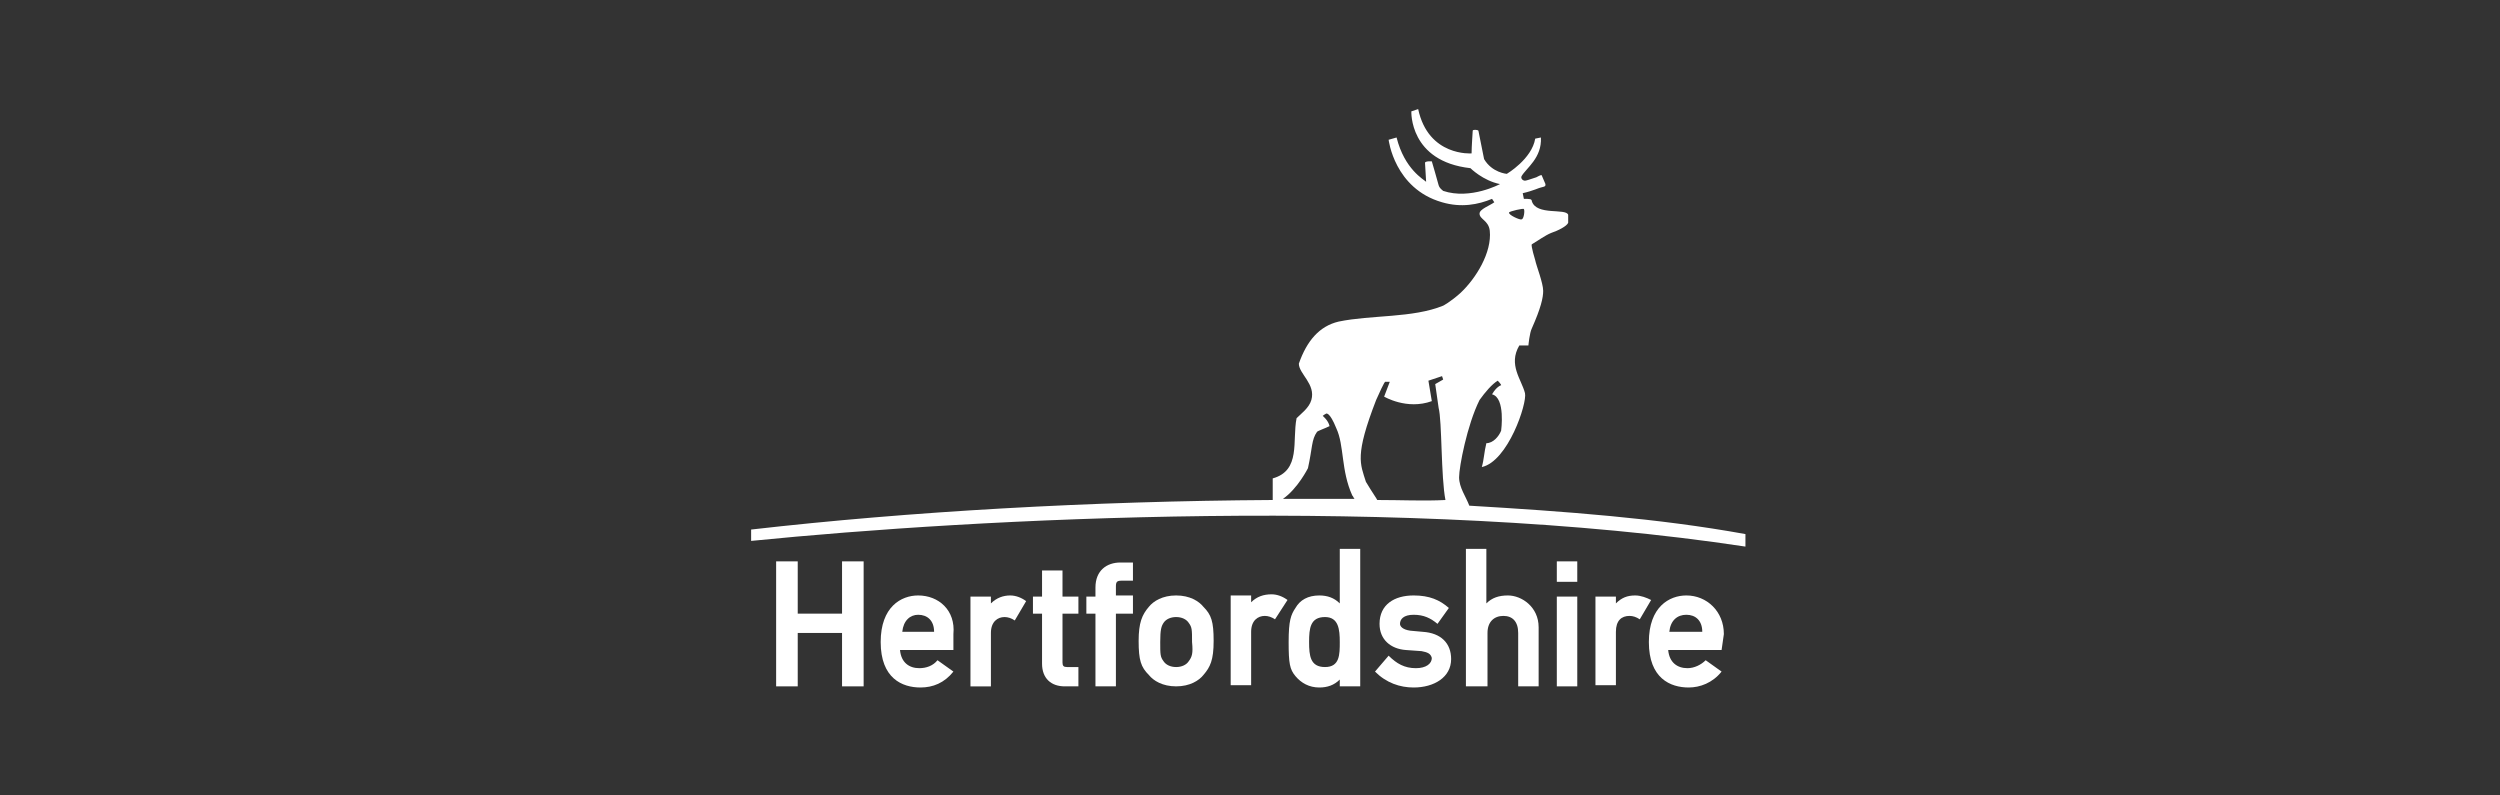
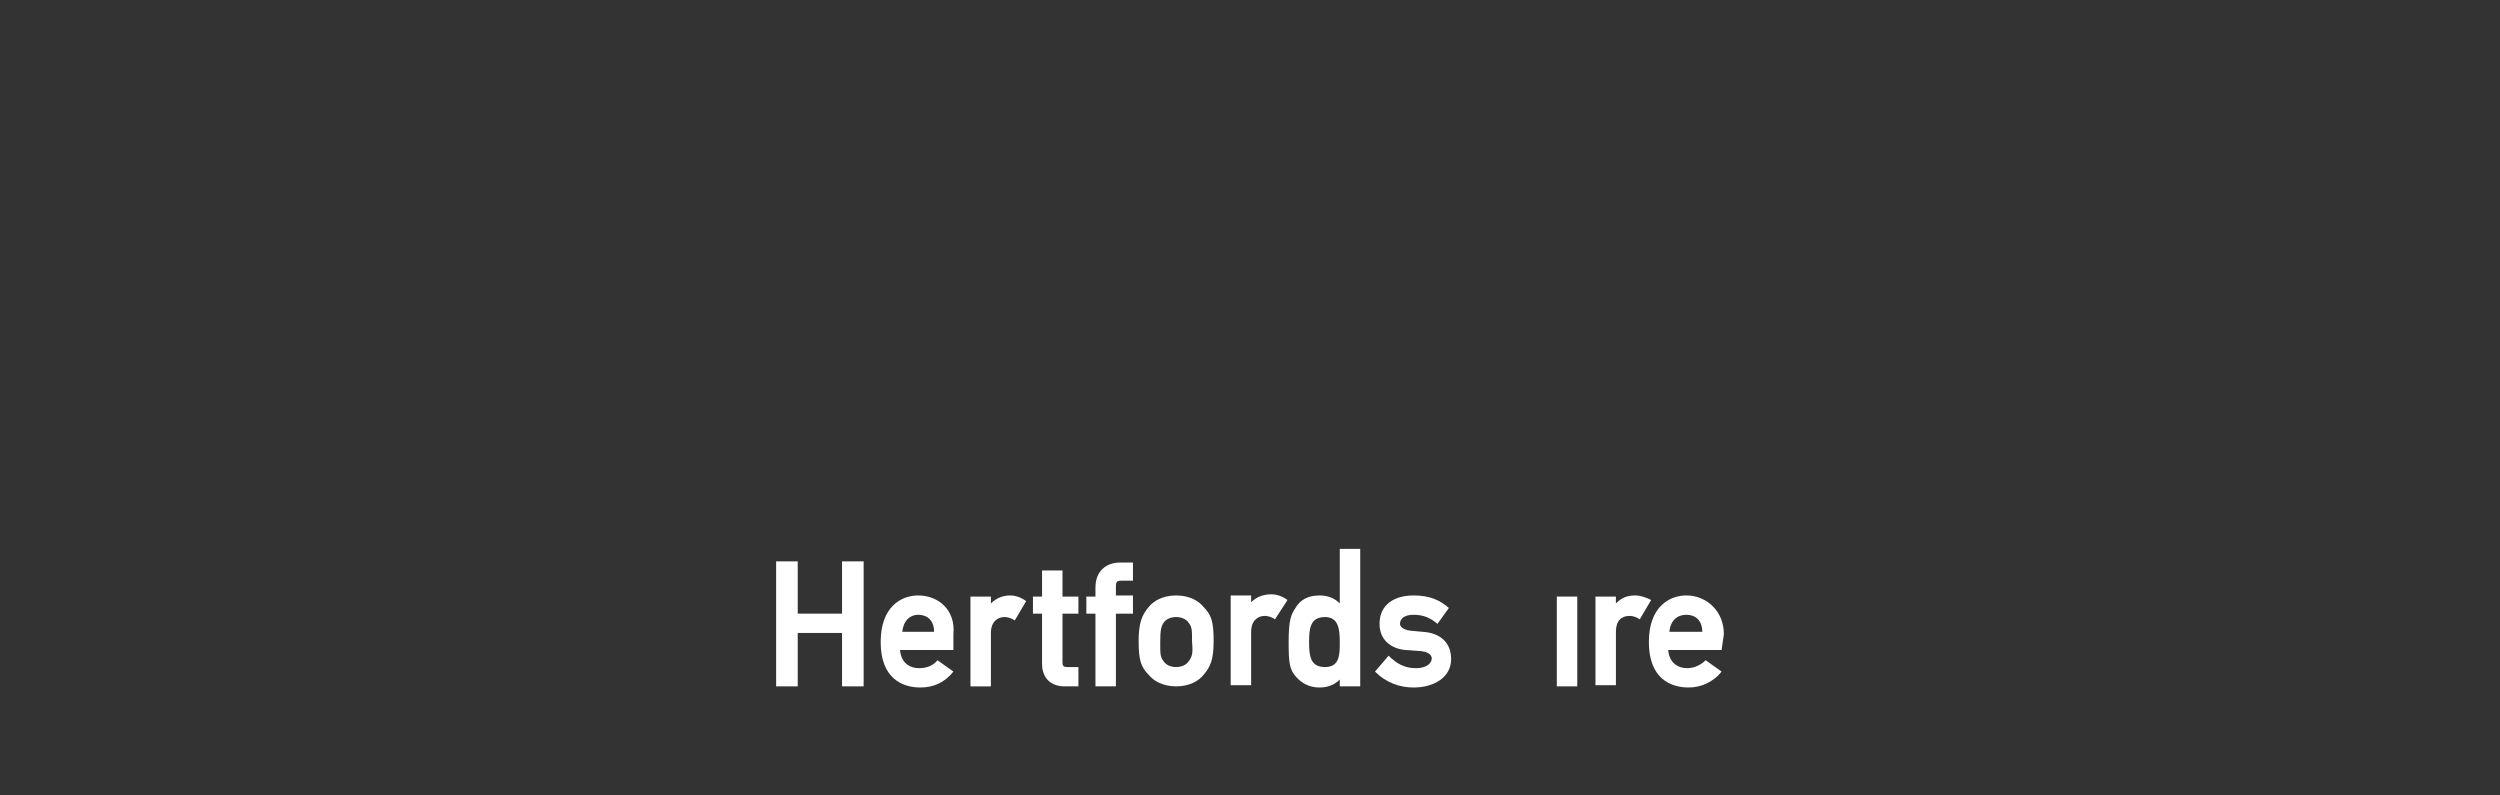
<svg xmlns="http://www.w3.org/2000/svg" version="1.1" id="home-client-03" x="0px" y="0px" viewBox="0 0 220 70" style="enable-background:new 0 0 220 70;" xml:space="preserve">
  <rect x="0" y="0" width="220" height="70" fill="#333333" stroke="none" />
  <style type="text/css">
	.st0{fill:#FFFFFF;}
</style>
  <g>
-     <path class="st0" d="M128.4,42c0-0.9,0.7-4.6,1.8-6.8c0.5-0.7,1.1-1.4,1.6-1.7c0,0,0.3,0.3,0.3,0.4c0,0-0.4,0.1-0.8,0.8   c1.2,0.3,0.8,3.2,0.8,3.2c-0.2,0.5-0.7,1.1-1.3,1.1c-0.2,0.8-0.2,1.4-0.4,2.1c2.3-0.5,4-5.6,3.8-6.5c-0.3-1.2-1.5-2.5-0.5-4.2   l0.8,0c0,0,0.1-1.1,0.3-1.5c0.8-1.8,1-2.7,1-3.3c0-0.7-0.6-2.2-0.7-2.7c0,0-0.4-1.3-0.3-1.4c0.5-0.3,1.2-0.8,1.7-1   c0.6-0.2,1.4-0.6,1.5-0.9c0-0.4,0-0.5,0-0.7c-0.2-0.6-2.8,0.1-3.2-1.2c0-0.2-0.2-0.2-0.7-0.2l-0.1-0.5c0.9-0.2,1.5-0.5,1.6-0.5   c0.4-0.1,0.4-0.1,0.4-0.3l-0.3-0.7c0-0.2-0.3,0-0.5,0.1c-0.6,0.2-0.9,0.3-1,0.3c-0.2,0-0.4-0.2-0.3-0.4c0.4-0.7,1.8-1.6,1.7-3.4   l-0.5,0.1c-0.3,1.8-2.5,3.1-2.5,3.1c0,0-1.3-0.1-2-1.3l-0.5-2.5c-0.1-0.1-0.5-0.1-0.5,0c0,0.1-0.1,1.4-0.1,2c0,0-3.8,0.3-4.7-3.9   l-0.6,0.2c0,0-0.2,4.4,5.2,5c0,0,1.1,1.1,2.6,1.4c0,0-2.6,1.4-5,0.6c-0.1-0.1-0.3-0.2-0.4-0.5c-0.1-0.4-0.6-2.1-0.6-2.1   s-0.1,0-0.3,0c-0.2,0-0.3,0.1-0.3,0.1l0.1,1.7c-0.2-0.2-1.9-1.1-2.6-3.9c0,0-0.7,0.2-0.7,0.2c0,0,0.5,4.3,4.7,5.5   c1.7,0.5,3.2,0.2,4.4-0.3l0.2,0.3c-0.4,0.3-1.3,0.6-1.3,1c0,0.5,0.8,0.6,0.9,1.5c0.2,1.9-1.2,4.2-2.6,5.5c-0.9,0.8-1.5,1.1-1.5,1.1   c-2.7,1.1-6.3,0.8-9.2,1.4c-1.7,0.4-2.8,1.7-3.5,3.7c0,0.9,1.5,1.8,1.1,3.2c-0.2,0.7-0.9,1.2-1.3,1.6c-0.4,2,0.4,4.6-2.1,5.3v1.9   c-16,0.1-31.9,1-45.9,2.6v1c20-2,57.8-4,87.5,0.5v-1.1c-7.7-1.4-15.9-2-24.3-2.5C129,43.7,128.4,42.9,128.4,42z M134.1,18.4   c0.1,0.1,0,0.9-0.2,0.9c-0.1,0.1-1.2-0.4-1.1-0.6C132.8,18.6,134.1,18.3,134.1,18.4z M112.9,43.9c1.3-0.9,2.2-2.7,2.2-2.7   c0.4-1.8,0.3-2.5,0.8-3.2c0.1-0.1,0.7-0.3,1.1-0.5c-0.1-0.5-0.6-0.9-0.6-0.9c0.1-0.1,0.3-0.2,0.3-0.2s0.3-0.2,0.9,1.3   c0.7,1.5,0.4,3.7,1.4,5.9c0.1,0.1,0.1,0.2,0.2,0.3C117,43.9,114.9,43.9,112.9,43.9z M121.2,44c-0.1-0.2-0.4-0.6-1-1.6   c-0.5-1.6-1-2.3,0.9-7.2c0.8-1.8,0.8-1.6,0.8-1.6l0.4,0c-0.6,1.6-0.5,1.3-0.5,1.3s2,1.2,4.2,0.4l-0.3-1.8l1.2-0.4l0.1,0.3l-0.7,0.4   l0.3,2.1c0.3,1.1,0.2,6.1,0.6,8.1C125.3,44.1,123.3,44,121.2,44z" />
    <path class="st0" d="M103.5,52.4c-1.2,0-2,0.5-2.4,1c-0.6,0.7-0.9,1.4-0.9,3c0,1.7,0.2,2.3,0.9,3c0.4,0.5,1.2,1,2.4,1   c1.2,0,2-0.5,2.4-1c0.6-0.7,0.9-1.3,0.9-3c0-1.7-0.2-2.3-0.9-3C105.5,52.9,104.7,52.4,103.5,52.4z M104.6,58.2   c-0.2,0.3-0.6,0.5-1.1,0.5c-0.5,0-0.9-0.2-1.1-0.5c-0.3-0.4-0.3-0.6-0.3-1.7c0-1.1,0.1-1.4,0.3-1.7c0.2-0.3,0.6-0.5,1.1-0.5   c0.5,0,0.9,0.2,1.1,0.5c0.3,0.4,0.3,0.6,0.3,1.7C105,57.5,104.9,57.8,104.6,58.2z" />
    <path class="st0" d="M151.7,55.8c0-2-1.5-3.4-3.3-3.4c-1.5,0-3.3,1-3.3,4.1c0,3.2,1.9,4,3.5,4c1,0,2.1-0.4,2.9-1.4l-1.4-1   c-0.4,0.4-1,0.7-1.6,0.7c-0.9,0-1.6-0.5-1.7-1.6h4.7L151.7,55.8L151.7,55.8z M146.9,55.6c0.1-1,0.7-1.5,1.5-1.5   c0.8,0,1.4,0.5,1.4,1.5H146.9z" />
    <polygon class="st0" points="74.1,54 70.2,54 70.2,49.4 68.3,49.4 68.3,60.4 70.2,60.4 70.2,55.7 74.1,55.7 74.1,60.4 76,60.4    76,49.4 74.1,49.4  " />
    <path class="st0" d="M80.8,52.4c-1.5,0-3.3,1-3.3,4.1c0,3.2,1.9,4,3.5,4c1.1,0,2.1-0.4,2.9-1.4l-1.4-1c-0.4,0.5-1,0.7-1.6,0.7   c-0.9,0-1.6-0.5-1.7-1.6l4.7,0v-1.4C84.1,53.7,82.6,52.4,80.8,52.4z M79.4,55.6c0.1-1,0.7-1.5,1.4-1.5c0.8,0,1.4,0.5,1.4,1.5   L79.4,55.6z" />
    <path class="st0" d="M87.2,53.1v-0.6h-1.8l0,7.9h1.8v-4.7c0-1,0.6-1.4,1.2-1.4c0.3,0,0.6,0.1,0.9,0.3l1-1.7   c-0.4-0.3-0.9-0.5-1.4-0.5C88.3,52.4,87.7,52.6,87.2,53.1z" />
    <path class="st0" d="M93.5,50.2h-1.8l0,2.3h-0.8V54h0.8v4.4c0,1.3,0.8,2,2,2h1.2l0-1.7h-1c-0.3,0-0.4-0.1-0.4-0.4V54h1.4v-1.5h-1.4   L93.5,50.2L93.5,50.2z" />
    <path class="st0" d="M99.7,51.1h-1c-0.4,0-0.5,0.1-0.5,0.5v0.8h1.5V54h-1.5v6.4h-1.8l0-6.4h-0.8v-1.5h0.8v-0.8c0-1.5,1-2.2,2.2-2.2   h1.1L99.7,51.1L99.7,51.1z" />
    <path class="st0" d="M140.4,52.5l1.8,0v0.6c0.5-0.5,1-0.7,1.7-0.7c0.5,0,1,0.2,1.4,0.4l-1,1.7c-0.3-0.2-0.6-0.3-0.9-0.3   c-0.7,0-1.2,0.4-1.2,1.4v4.7h-1.8V52.5z" />
-     <rect x="137" y="49.4" class="st0" width="1.8" height="1.8" />
    <rect x="137" y="52.5" class="st0" width="1.8" height="7.9" />
-     <path class="st0" d="M129,48.3h1.8v4.8c0.5-0.5,1.1-0.7,1.9-0.7c1.2,0,2.7,1,2.7,2.8v5.2l-1.8,0v-4.7c0-1-0.5-1.5-1.3-1.5   c-0.8,0-1.4,0.5-1.4,1.5v4.7H129L129,48.3L129,48.3z" />
    <path class="st0" d="M125.1,57.3l-1.4-0.1c-1.3-0.1-2.3-0.9-2.3-2.3c0-1.7,1.3-2.5,3-2.5c1.4,0,2.3,0.4,3.1,1.1l-1,1.4   c-0.6-0.5-1.2-0.8-2.1-0.8c-0.9,0-1.2,0.4-1.2,0.8c0,0.2,0.2,0.5,0.9,0.6l1.1,0.1c1.6,0.1,2.5,1,2.5,2.4c0,1.6-1.5,2.5-3.3,2.5   c-1.2,0-2.4-0.4-3.4-1.4l1.2-1.4c0.7,0.7,1.4,1.1,2.4,1.1c0.9,0,1.4-0.4,1.4-0.9C125.9,57.5,125.6,57.4,125.1,57.3z" />
    <path class="st0" d="M112.2,54.5c-0.3-0.2-0.6-0.3-0.9-0.3c-0.6,0-1.2,0.4-1.2,1.4v4.7h-1.8v-7.9h1.8v0.6c0.5-0.5,1.1-0.7,1.8-0.7   c0.5,0,1,0.2,1.4,0.5L112.2,54.5z" />
    <path class="st0" d="M117.9,48.3v4.8c-0.5-0.5-1.1-0.7-1.8-0.7c-1,0-1.7,0.4-2.1,1.1c-0.4,0.6-0.6,1.1-0.6,3c0,1.9,0.1,2.4,0.6,3   c0.5,0.6,1.2,1,2.1,1c0.7,0,1.3-0.2,1.8-0.7v0.6h1.8V48.3L117.9,48.3z M116.6,58.7c-1.3,0-1.4-1-1.4-2.2c0-1.2,0.1-2.2,1.4-2.2   c1.2,0,1.3,1.1,1.3,2.2C117.9,57.6,117.9,58.7,116.6,58.7z" />
  </g>
</svg>